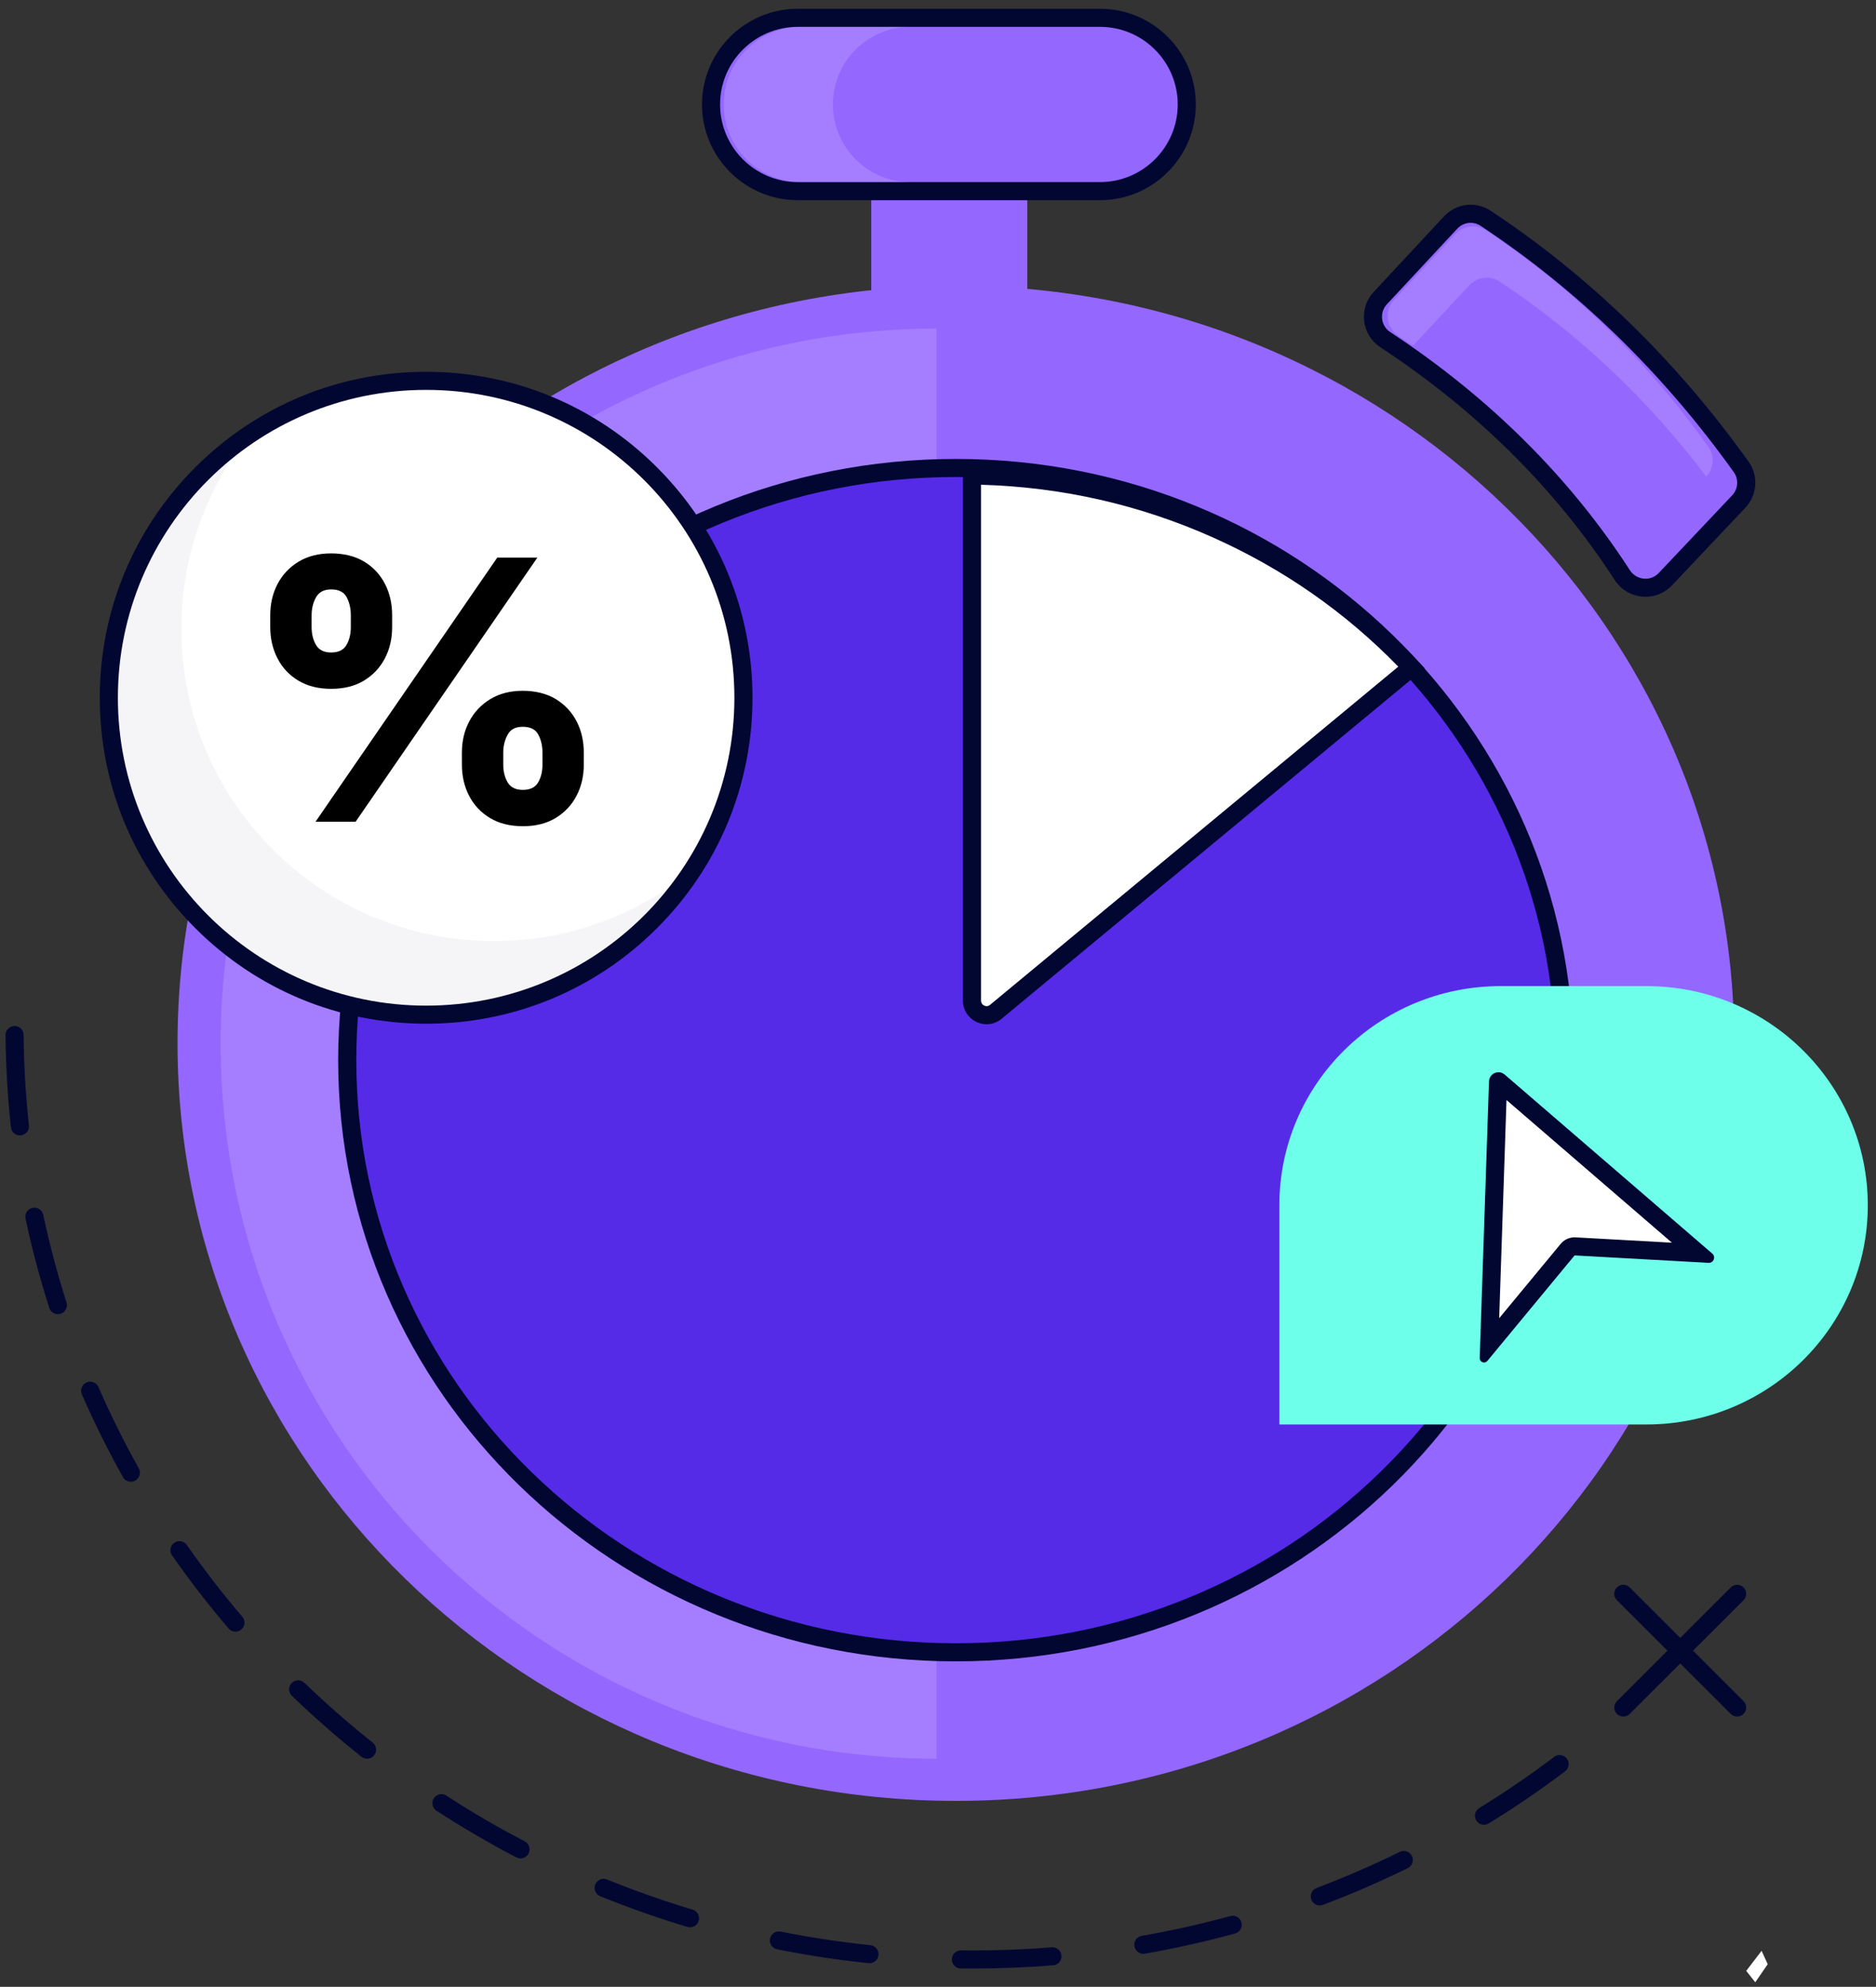
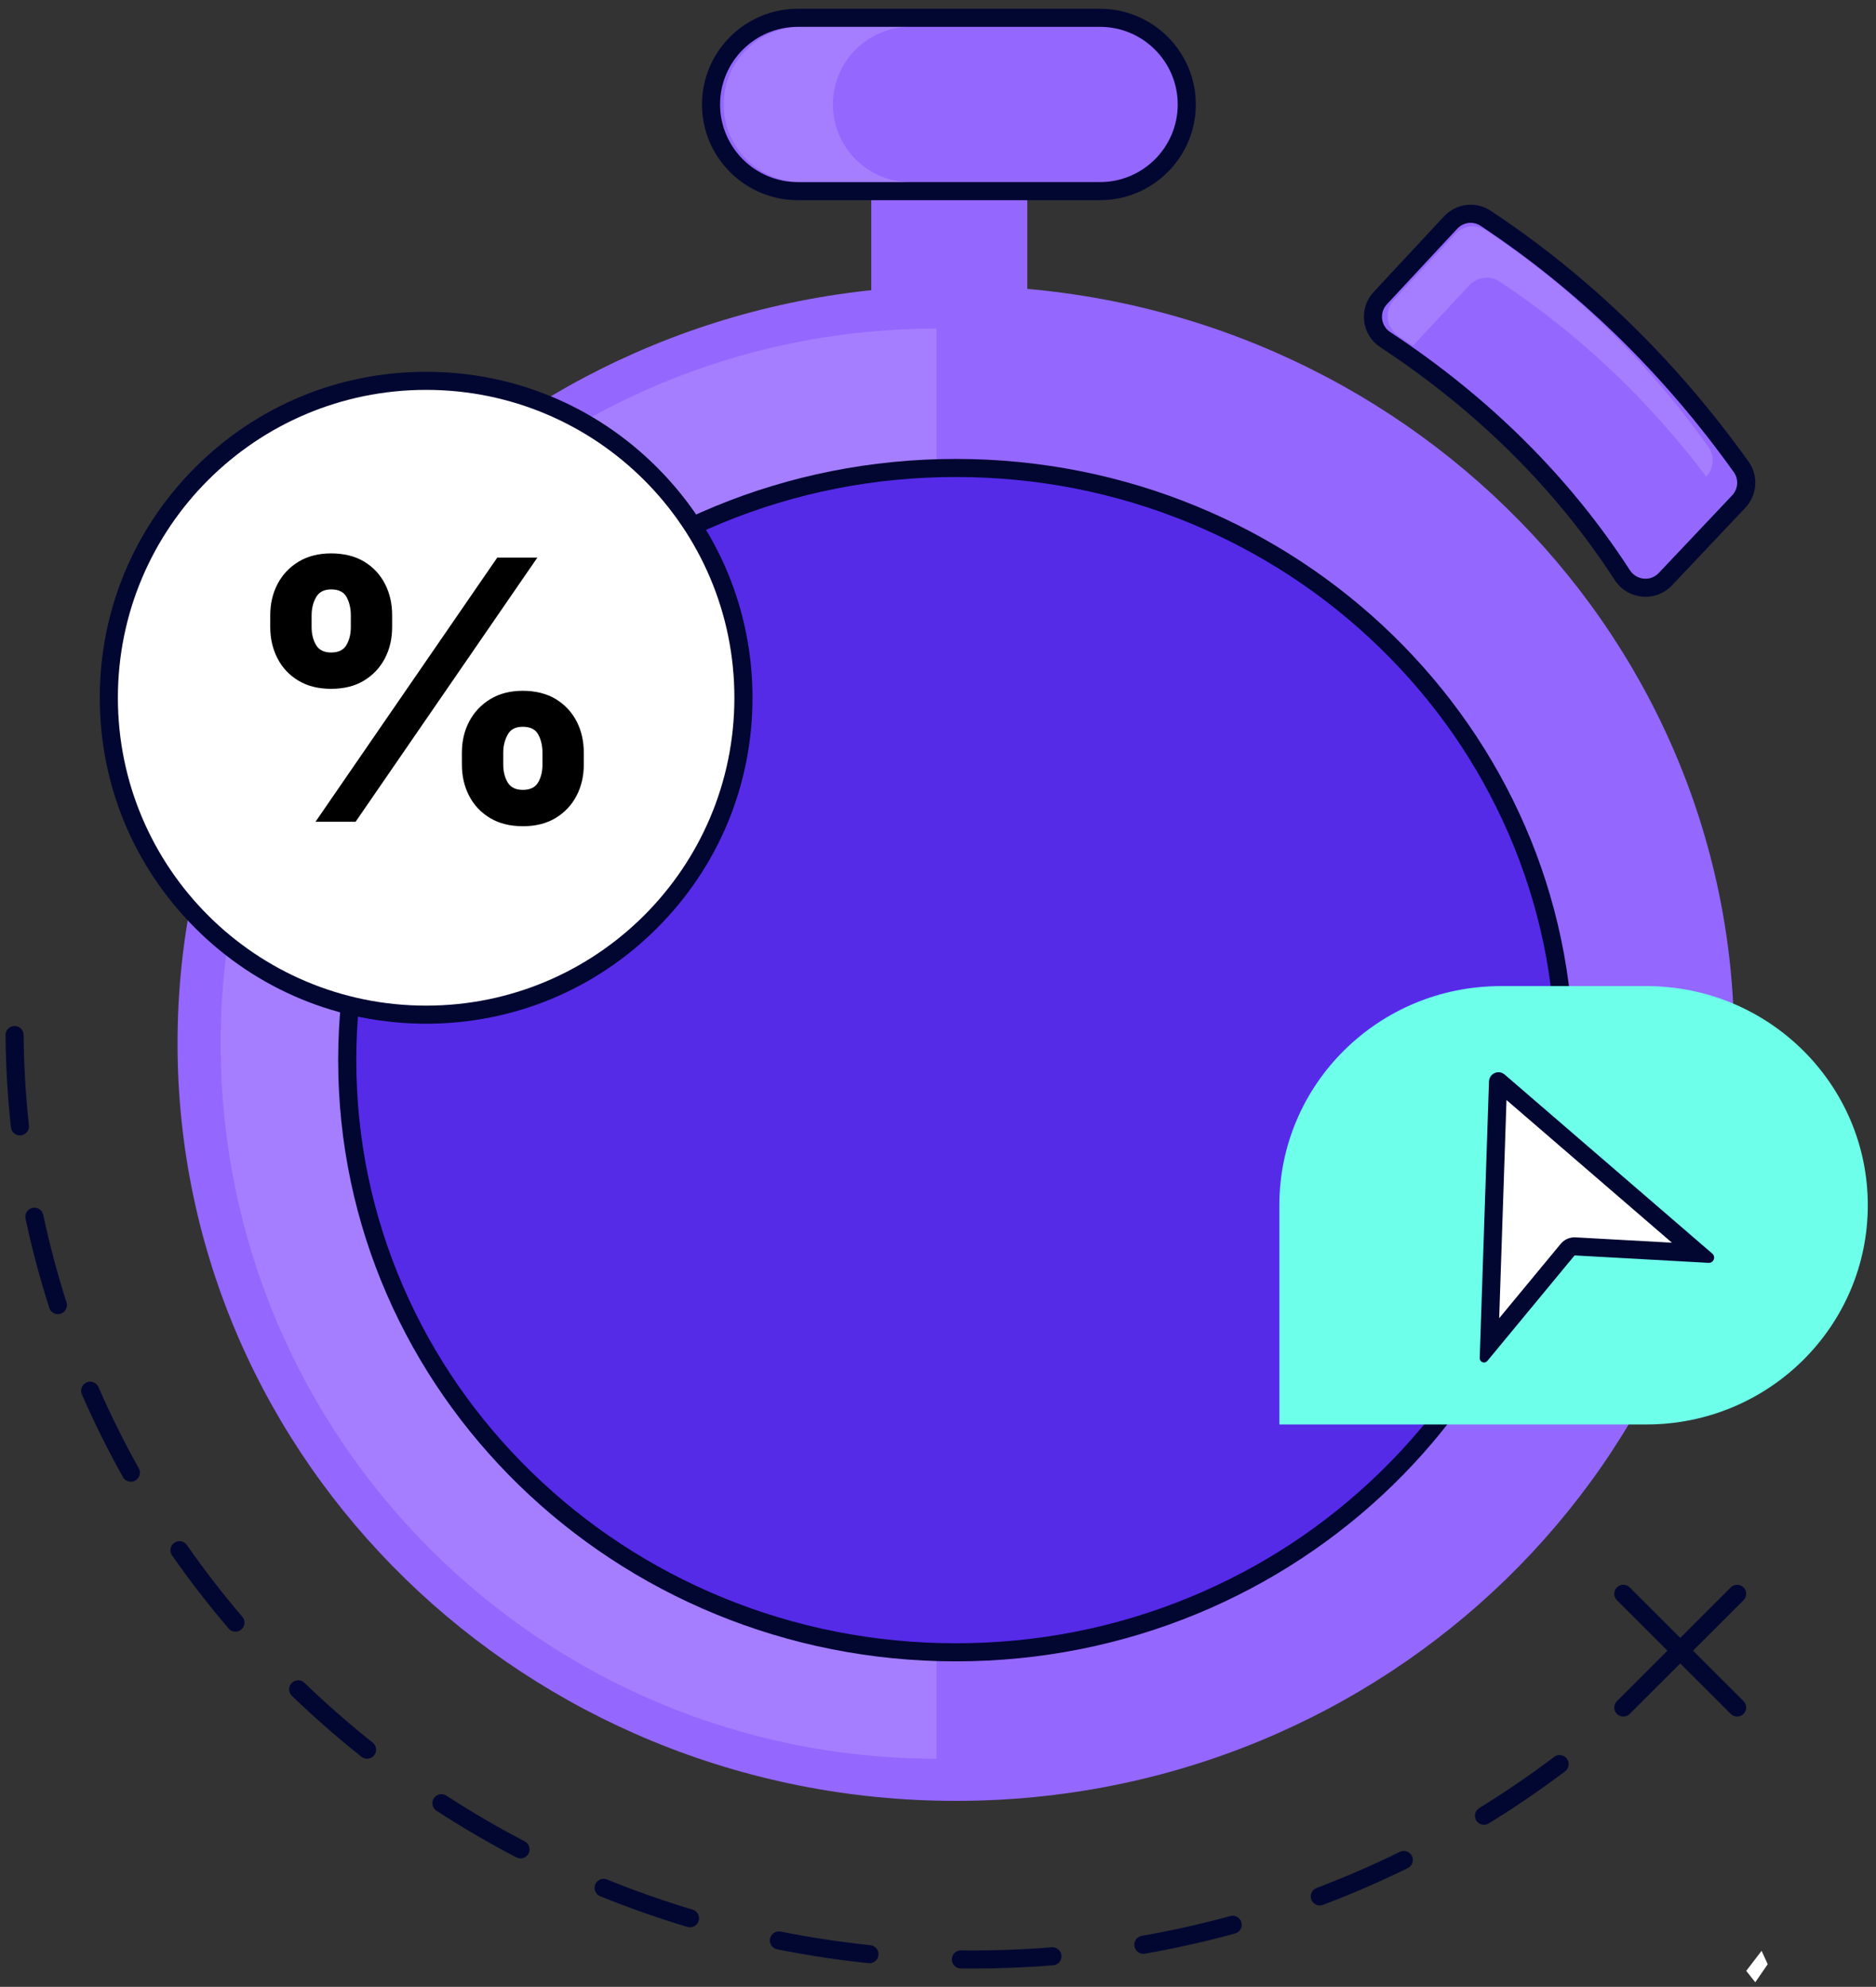
<svg xmlns="http://www.w3.org/2000/svg" width="203" height="215" viewBox="0 0 203 215" fill="none">
  <rect x="0" y="0" width="203" height="215" fill="#333333" stroke="none" />
  <path d="M190.621 211.103L188.959 213.272L189.936 214.507L191.282 212.55L190.621 211.103Z" fill="white" />
  <g clip-path="url(#clip0_2431_1040)">
    <path d="M103.435 194.878C149.951 194.878 187.659 158.175 187.659 112.9C187.659 67.625 149.951 30.922 103.435 30.922C56.919 30.922 19.21 67.625 19.21 112.9C19.21 158.175 56.919 194.878 103.435 194.878Z" fill="#9467FF" />
    <g opacity="0.15">
      <path d="M101.344 35.557C58.56 35.557 23.876 70.2 23.876 112.935C23.876 155.67 58.56 190.313 101.344 190.313" fill="white" />
    </g>
    <path d="M105.251 213.022C104.822 213.022 104.392 213.022 103.966 213.013C103.426 213.007 102.991 212.564 102.997 212.024C103.002 211.488 103.44 211.056 103.975 211.056C103.978 211.056 103.984 211.056 103.986 211.056C107.248 211.091 110.559 210.983 113.806 210.721C114.344 210.68 114.817 211.079 114.861 211.619C114.904 212.159 114.501 212.628 113.961 212.672C111.082 212.902 108.15 213.019 105.248 213.019L105.251 213.022ZM94.085 212.444C94.05 212.444 94.018 212.444 93.983 212.439C90.671 212.094 87.345 211.59 84.093 210.939C83.561 210.834 83.216 210.318 83.325 209.787C83.43 209.257 83.947 208.915 84.478 209.02C87.669 209.659 90.937 210.155 94.187 210.493C94.724 210.549 95.115 211.03 95.06 211.569C95.007 212.071 94.581 212.447 94.088 212.447L94.085 212.444ZM123.717 211.427C123.25 211.427 122.835 211.091 122.753 210.616C122.66 210.082 123.016 209.577 123.551 209.484C126.765 208.921 129.989 208.201 133.131 207.34C133.651 207.197 134.191 207.504 134.334 208.026C134.477 208.548 134.171 209.084 133.648 209.227C130.448 210.105 127.163 210.84 123.886 211.412C123.828 211.421 123.772 211.427 123.717 211.427ZM74.667 208.559C74.573 208.559 74.477 208.545 74.383 208.519C71.198 207.562 68.024 206.445 64.946 205.194C64.444 204.99 64.204 204.418 64.409 203.919C64.613 203.417 65.185 203.178 65.685 203.382C68.704 204.61 71.82 205.707 74.947 206.646C75.464 206.801 75.759 207.346 75.604 207.865C75.475 208.288 75.087 208.562 74.667 208.562V208.559ZM142.814 206.197C142.42 206.197 142.046 205.955 141.897 205.564C141.704 205.059 141.961 204.494 142.466 204.301C145.518 203.146 148.546 201.834 151.472 200.396C151.956 200.157 152.543 200.358 152.783 200.842C153.022 201.326 152.821 201.912 152.336 202.152C149.355 203.616 146.268 204.954 143.158 206.133C143.045 206.177 142.928 206.197 142.811 206.197H142.814ZM56.323 201.102C56.171 201.102 56.017 201.067 55.871 200.991C52.924 199.454 50.016 197.756 47.23 195.945C46.778 195.65 46.649 195.044 46.944 194.592C47.239 194.14 47.846 194.011 48.299 194.306C51.032 196.082 53.885 197.747 56.779 199.258C57.258 199.509 57.444 200.101 57.193 200.58C57.018 200.915 56.676 201.105 56.323 201.105V201.102ZM160.582 197.467C160.252 197.467 159.931 197.301 159.747 197.001C159.464 196.54 159.607 195.939 160.068 195.653C162.848 193.944 165.572 192.08 168.174 190.118C168.606 189.791 169.22 189.875 169.547 190.307C169.874 190.739 169.789 191.351 169.357 191.678C166.708 193.679 163.928 195.578 161.096 197.319C160.935 197.418 160.757 197.465 160.582 197.465V197.467ZM39.72 190.313C39.507 190.313 39.291 190.243 39.11 190.1C36.505 188.032 33.973 185.813 31.585 183.508C31.197 183.132 31.185 182.514 31.561 182.126C31.938 181.738 32.557 181.726 32.946 182.103C35.29 184.363 37.772 186.539 40.327 188.572C40.751 188.907 40.821 189.523 40.485 189.945C40.292 190.188 40.006 190.316 39.717 190.316L39.72 190.313ZM25.479 176.57C25.202 176.57 24.927 176.453 24.735 176.226C22.574 173.694 20.515 171.031 18.617 168.313C18.308 167.869 18.416 167.26 18.86 166.951C19.303 166.642 19.914 166.749 20.223 167.193C22.083 169.862 24.101 172.472 26.221 174.954C26.571 175.365 26.522 175.984 26.11 176.334C25.926 176.491 25.698 176.567 25.473 176.567L25.479 176.57ZM14.161 160.342C13.817 160.342 13.484 160.161 13.306 159.84C11.679 156.938 10.184 153.925 8.858 150.886C8.642 150.39 8.87 149.813 9.367 149.597C9.863 149.381 10.441 149.608 10.657 150.104C11.957 153.085 13.422 156.04 15.017 158.886C15.28 159.359 15.113 159.954 14.64 160.219C14.488 160.304 14.325 160.345 14.161 160.345V160.342ZM6.263 142.209C5.848 142.209 5.462 141.944 5.331 141.529C4.318 138.365 3.453 135.116 2.761 131.867C2.65 131.339 2.986 130.819 3.518 130.706C4.046 130.592 4.566 130.93 4.68 131.461C5.357 134.646 6.204 137.834 7.197 140.934C7.36 141.448 7.077 141.999 6.563 142.165C6.464 142.197 6.362 142.212 6.265 142.212L6.263 142.209ZM2.154 122.866C1.661 122.866 1.237 122.495 1.182 121.994L1.135 121.55C0.805 118.403 0.627 115.192 0.598 112.01C0.592 111.471 1.027 111.027 1.57 111.024C2.107 111.01 2.554 111.453 2.557 111.996C2.583 115.116 2.761 118.263 3.083 121.349L3.129 121.784C3.188 122.32 2.799 122.805 2.262 122.863C2.227 122.866 2.189 122.869 2.154 122.869V122.866Z" fill="#020732" />
    <path d="M103.435 178.801C85.839 178.801 69.294 172.134 56.855 160.024C44.422 147.923 37.574 131.832 37.574 114.72C37.574 97.608 44.422 81.52 56.855 69.416C69.297 57.306 85.839 50.639 103.435 50.639C121.031 50.639 137.576 57.306 150.015 69.416C162.448 81.517 169.296 97.608 169.296 114.72C169.296 131.832 162.448 147.92 150.015 160.024C137.573 172.134 121.031 178.801 103.435 178.801Z" fill="#552BE8" />
    <path d="M103.435 51.619C112.201 51.619 120.704 53.29 128.704 56.583C136.431 59.765 143.372 64.318 149.331 70.119C155.285 75.914 159.96 82.663 163.225 90.177C166.603 97.949 168.314 106.209 168.314 114.72C168.314 123.231 166.6 131.491 163.225 139.264C159.96 146.777 155.285 153.526 149.331 159.321C143.372 165.122 136.434 169.675 128.704 172.857C120.701 176.153 112.201 177.821 103.435 177.821C94.669 177.821 86.166 176.15 78.165 172.857C70.439 169.675 63.498 165.122 57.538 159.321C51.584 153.526 46.909 146.777 43.645 139.264C40.266 131.491 38.555 123.231 38.555 114.72C38.555 106.209 40.269 97.949 43.645 90.177C46.909 82.663 51.584 75.917 57.538 70.119C63.498 64.318 70.436 59.765 78.165 56.583C86.169 53.287 94.669 51.619 103.435 51.619ZM103.435 49.662C66.52 49.662 36.593 78.79 36.593 114.72C36.593 150.65 66.52 179.779 103.435 179.779C140.349 179.779 170.277 150.65 170.277 114.72C170.277 78.79 140.349 49.662 103.435 49.662Z" fill="#020732" />
-     <path d="M106.766 109.855C105.984 109.855 105.178 109.263 105.178 108.277V51.458C123.27 51.721 140.498 59.242 152.742 72.222L107.762 109.487C107.473 109.727 107.128 109.855 106.769 109.855H106.766Z" fill="white" />
-     <path d="M106.156 52.456C114.892 52.703 123.322 54.617 131.241 58.155C138.828 61.544 145.57 66.242 151.305 72.14L107.134 108.735C107.017 108.831 106.897 108.878 106.766 108.878C106.567 108.878 106.156 108.732 106.156 108.277V52.458M104.196 50.472V108.277C104.196 109.797 105.446 110.835 106.766 110.835C107.321 110.835 107.89 110.651 108.384 110.243L154.161 72.318C141.917 58.916 124.07 50.475 104.196 50.475V50.472Z" fill="#020732" />
    <path d="M111.161 31.934C105.534 31.345 99.904 31.345 94.277 31.934V20.682H111.161V31.934Z" fill="#9467FF" />
    <path d="M178.143 154.144H138.437V130.426C138.437 117.333 149.156 106.708 162.395 106.708H178.154C191.379 106.708 202.113 117.322 202.113 130.426C202.113 143.519 191.394 154.144 178.154 154.144H178.14H178.143Z" fill="#6DFFEA" />
    <path d="M162.1 117.051C162.1 117.007 162.144 117.004 162.15 117.004L183.732 135.609L170.437 134.871C170.419 134.871 170.402 134.871 170.382 134.871C170.09 134.871 169.812 135 169.625 135.227L161.148 145.482L162.1 117.051Z" fill="white" />
    <path d="M163.014 119.034L180.917 134.475L170.492 133.897C170.457 133.897 170.419 133.894 170.384 133.894C169.8 133.894 169.245 134.154 168.875 134.606L162.226 142.647L163.017 119.037M162.153 116.027C161.636 116.027 161.142 116.424 161.122 117.019L160.12 146.952C160.112 147.244 160.348 147.436 160.59 147.436C160.719 147.436 160.847 147.384 160.947 147.267L170.384 135.851L184.882 136.656C184.882 136.656 184.905 136.656 184.917 136.656C185.437 136.656 185.688 136.003 185.285 135.656L162.816 116.278C162.614 116.106 162.38 116.027 162.15 116.027H162.153Z" fill="#020732" />
    <path d="M46.112 109.799C27.178 109.799 11.778 94.414 11.778 75.506C11.778 56.597 27.181 41.212 46.112 41.212C65.042 41.212 80.445 56.597 80.445 75.506C80.445 94.414 65.042 109.799 46.112 109.799Z" fill="white" />
    <path d="M46.111 42.189C64.534 42.189 79.467 57.105 79.467 75.506C79.467 93.907 64.534 108.822 46.111 108.822C27.689 108.822 12.756 93.907 12.756 75.506C12.756 57.105 27.689 42.189 46.111 42.189ZM46.111 40.232C36.68 40.232 27.812 43.901 21.14 50.563C14.47 57.224 10.797 66.082 10.797 75.506C10.797 84.929 14.47 93.784 21.14 100.449C27.809 107.11 36.677 110.779 46.111 110.779C55.546 110.779 64.411 107.11 71.083 100.449C77.753 93.787 81.426 84.929 81.426 75.506C81.426 66.082 77.753 57.227 71.083 50.563C64.414 43.901 55.546 40.232 46.111 40.232Z" fill="#020732" />
    <g opacity="0.04">
-       <path d="M53.459 101.834C34.771 101.834 19.622 86.703 19.622 68.036C19.622 60.847 21.876 54.185 25.707 48.708C16.953 54.818 11.221 64.95 11.221 76.427C11.221 95.094 26.37 110.225 45.058 110.225C56.548 110.225 66.695 104.5 72.809 95.756C67.326 99.582 60.657 101.834 53.459 101.834Z" fill="#020732" />
-     </g>
+       </g>
    <path d="M149.355 32.261L156.962 24.088C157.943 23.035 159.549 22.82 160.752 23.616C171.795 30.922 180.9 40.004 188.419 50.536C189.24 51.683 189.111 53.255 188.142 54.281L180.205 62.675C178.876 64.081 176.593 63.854 175.542 62.229C168.887 51.951 160.235 43.56 149.898 36.755C148.365 35.746 148.105 33.605 149.355 32.261Z" fill="#9467FF" />
    <path d="M178.065 64.58C177.942 64.58 177.822 64.574 177.7 64.562C176.476 64.451 175.393 63.792 174.721 62.76C168.361 52.937 159.829 44.461 149.361 37.572C148.389 36.933 147.752 35.904 147.612 34.748C147.475 33.596 147.848 32.444 148.64 31.596L156.246 23.423C157.569 22.003 159.692 21.74 161.295 22.799C172.02 29.895 181.414 39.036 189.219 49.968C190.302 51.487 190.151 53.581 188.857 54.952L180.92 63.346C180.17 64.142 179.145 64.58 178.065 64.58ZM159.146 24.112C158.609 24.112 158.077 24.333 157.68 24.756L150.073 32.928C149.673 33.357 149.487 33.935 149.557 34.515C149.627 35.096 149.948 35.615 150.438 35.938C161.134 42.976 169.859 51.645 176.365 61.698C176.707 62.223 177.256 62.559 177.875 62.617C178.482 62.672 179.072 62.451 179.493 62.005L187.429 53.61C188.083 52.919 188.162 51.866 187.622 51.108C179.957 40.372 170.735 31.4 160.212 24.435C159.885 24.22 159.514 24.114 159.146 24.114V24.112Z" fill="#020732" />
    <g opacity="0.15">
      <path d="M158.976 30.884C159.831 29.965 161.23 29.779 162.275 30.473C171.065 36.289 178.438 43.397 184.64 51.578C185.457 50.685 185.562 49.338 184.856 48.349C178.309 39.182 170.384 31.275 160.769 24.914C159.723 24.223 158.325 24.409 157.469 25.325L150.846 32.439C149.757 33.608 149.982 35.472 151.32 36.35C151.851 36.7 152.377 37.053 152.896 37.415L158.976 30.884Z" fill="white" />
    </g>
    <path d="M187.977 185.754C187.726 185.754 187.475 185.658 187.285 185.468L174.963 173.16C174.58 172.778 174.58 172.16 174.963 171.775C175.345 171.393 175.964 171.393 176.347 171.775L188.669 184.083C189.052 184.465 189.052 185.083 188.669 185.466C188.479 185.658 188.228 185.751 187.977 185.751V185.754Z" fill="#020732" />
    <path d="M175.655 185.754C175.404 185.754 175.152 185.658 174.963 185.468C174.58 185.086 174.58 184.468 174.963 184.086L187.285 171.778C187.668 171.396 188.29 171.396 188.669 171.778C189.052 172.16 189.052 172.778 188.669 173.163L176.347 185.471C176.157 185.664 175.906 185.757 175.655 185.757V185.754Z" fill="#020732" />
    <path d="M35.831 74.54C34.447 74.54 33.264 74.243 32.277 73.648C31.29 73.053 30.54 72.248 30.02 71.23C29.5 70.212 29.243 69.092 29.243 67.864V66.578C29.243 65.324 29.509 64.192 30.04 63.183C30.572 62.174 31.331 61.372 32.315 60.777C33.302 60.182 34.473 59.884 35.831 59.884C37.188 59.884 38.432 60.182 39.411 60.777C40.389 61.372 41.139 62.174 41.656 63.183C42.176 64.192 42.433 65.324 42.433 66.578V67.864C42.433 69.118 42.17 70.247 41.644 71.25C41.119 72.254 40.368 73.053 39.387 73.648C38.409 74.243 37.221 74.54 35.825 74.54H35.831ZM35.831 70.609C36.625 70.609 37.177 70.338 37.492 69.795C37.805 69.252 37.962 68.608 37.962 67.867V66.581C37.962 65.84 37.81 65.187 37.51 64.624C37.209 64.061 36.648 63.781 35.831 63.781C35.063 63.781 34.52 64.067 34.198 64.635C33.877 65.204 33.719 65.855 33.719 66.581V67.867C33.719 68.608 33.88 69.252 34.198 69.795C34.52 70.338 35.063 70.609 35.831 70.609ZM34.14 88.925L53.803 60.345H58.142L38.479 88.925H34.14ZM56.569 89.406C55.187 89.406 54.002 89.109 53.015 88.514C52.028 87.919 51.278 87.117 50.758 86.108C50.238 85.099 49.981 83.973 49.981 82.733V81.447C49.981 80.193 50.247 79.067 50.778 78.061C51.31 77.057 52.069 76.255 53.053 75.654C54.04 75.054 55.211 74.753 56.566 74.753C57.921 74.753 59.167 75.054 60.148 75.654C61.127 76.255 61.877 77.057 62.394 78.061C62.914 79.064 63.171 80.193 63.171 81.447V82.733C63.171 83.987 62.908 85.116 62.382 86.119C61.857 87.123 61.106 87.922 60.125 88.517C59.144 89.112 57.959 89.409 56.563 89.409L56.569 89.406ZM56.569 85.475C57.363 85.475 57.915 85.207 58.23 84.67C58.542 84.133 58.7 83.489 58.7 82.733V81.447C58.7 80.706 58.548 80.053 58.248 79.49C57.947 78.927 57.386 78.647 56.569 78.647C55.751 78.647 55.24 78.936 54.928 79.51C54.612 80.085 54.457 80.732 54.457 81.447V82.733C54.457 83.489 54.618 84.133 54.936 84.67C55.258 85.207 55.801 85.475 56.569 85.475Z" fill="black" />
    <path d="M119.027 1.925H86.326C81.141 1.925 76.939 6.123 76.939 11.302V11.305C76.939 16.483 81.141 20.682 86.326 20.682H119.027C124.212 20.682 128.415 16.483 128.415 11.305V11.302C128.415 6.123 124.212 1.925 119.027 1.925Z" fill="#9467FF" />
    <path d="M119.03 21.662H86.329C80.612 21.662 75.96 17.015 75.96 11.305C75.96 5.594 80.612 0.948 86.329 0.948H119.03C124.747 0.948 129.399 5.594 129.399 11.305C129.399 17.015 124.747 21.662 119.03 21.662ZM86.329 2.905C81.692 2.905 77.919 6.673 77.919 11.305C77.919 15.936 81.692 19.705 86.329 19.705H119.03C123.667 19.705 127.44 15.936 127.44 11.305C127.44 6.673 123.667 2.905 119.03 2.905H86.329Z" fill="#020732" />
    <g opacity="0.15">
      <path d="M90.125 11.305C90.125 6.664 93.892 2.905 98.534 2.905H86.714C82.069 2.905 78.305 6.667 78.305 11.305C78.305 15.945 82.072 19.705 86.714 19.705H98.534C93.889 19.705 90.125 15.942 90.125 11.305Z" fill="white" />
    </g>
  </g>
  <defs>
    <clipPath id="clip0_2431_1040">
      <rect width="201.519" height="212.074" fill="white" transform="translate(0.598 0.948)" />
    </clipPath>
  </defs>
</svg>